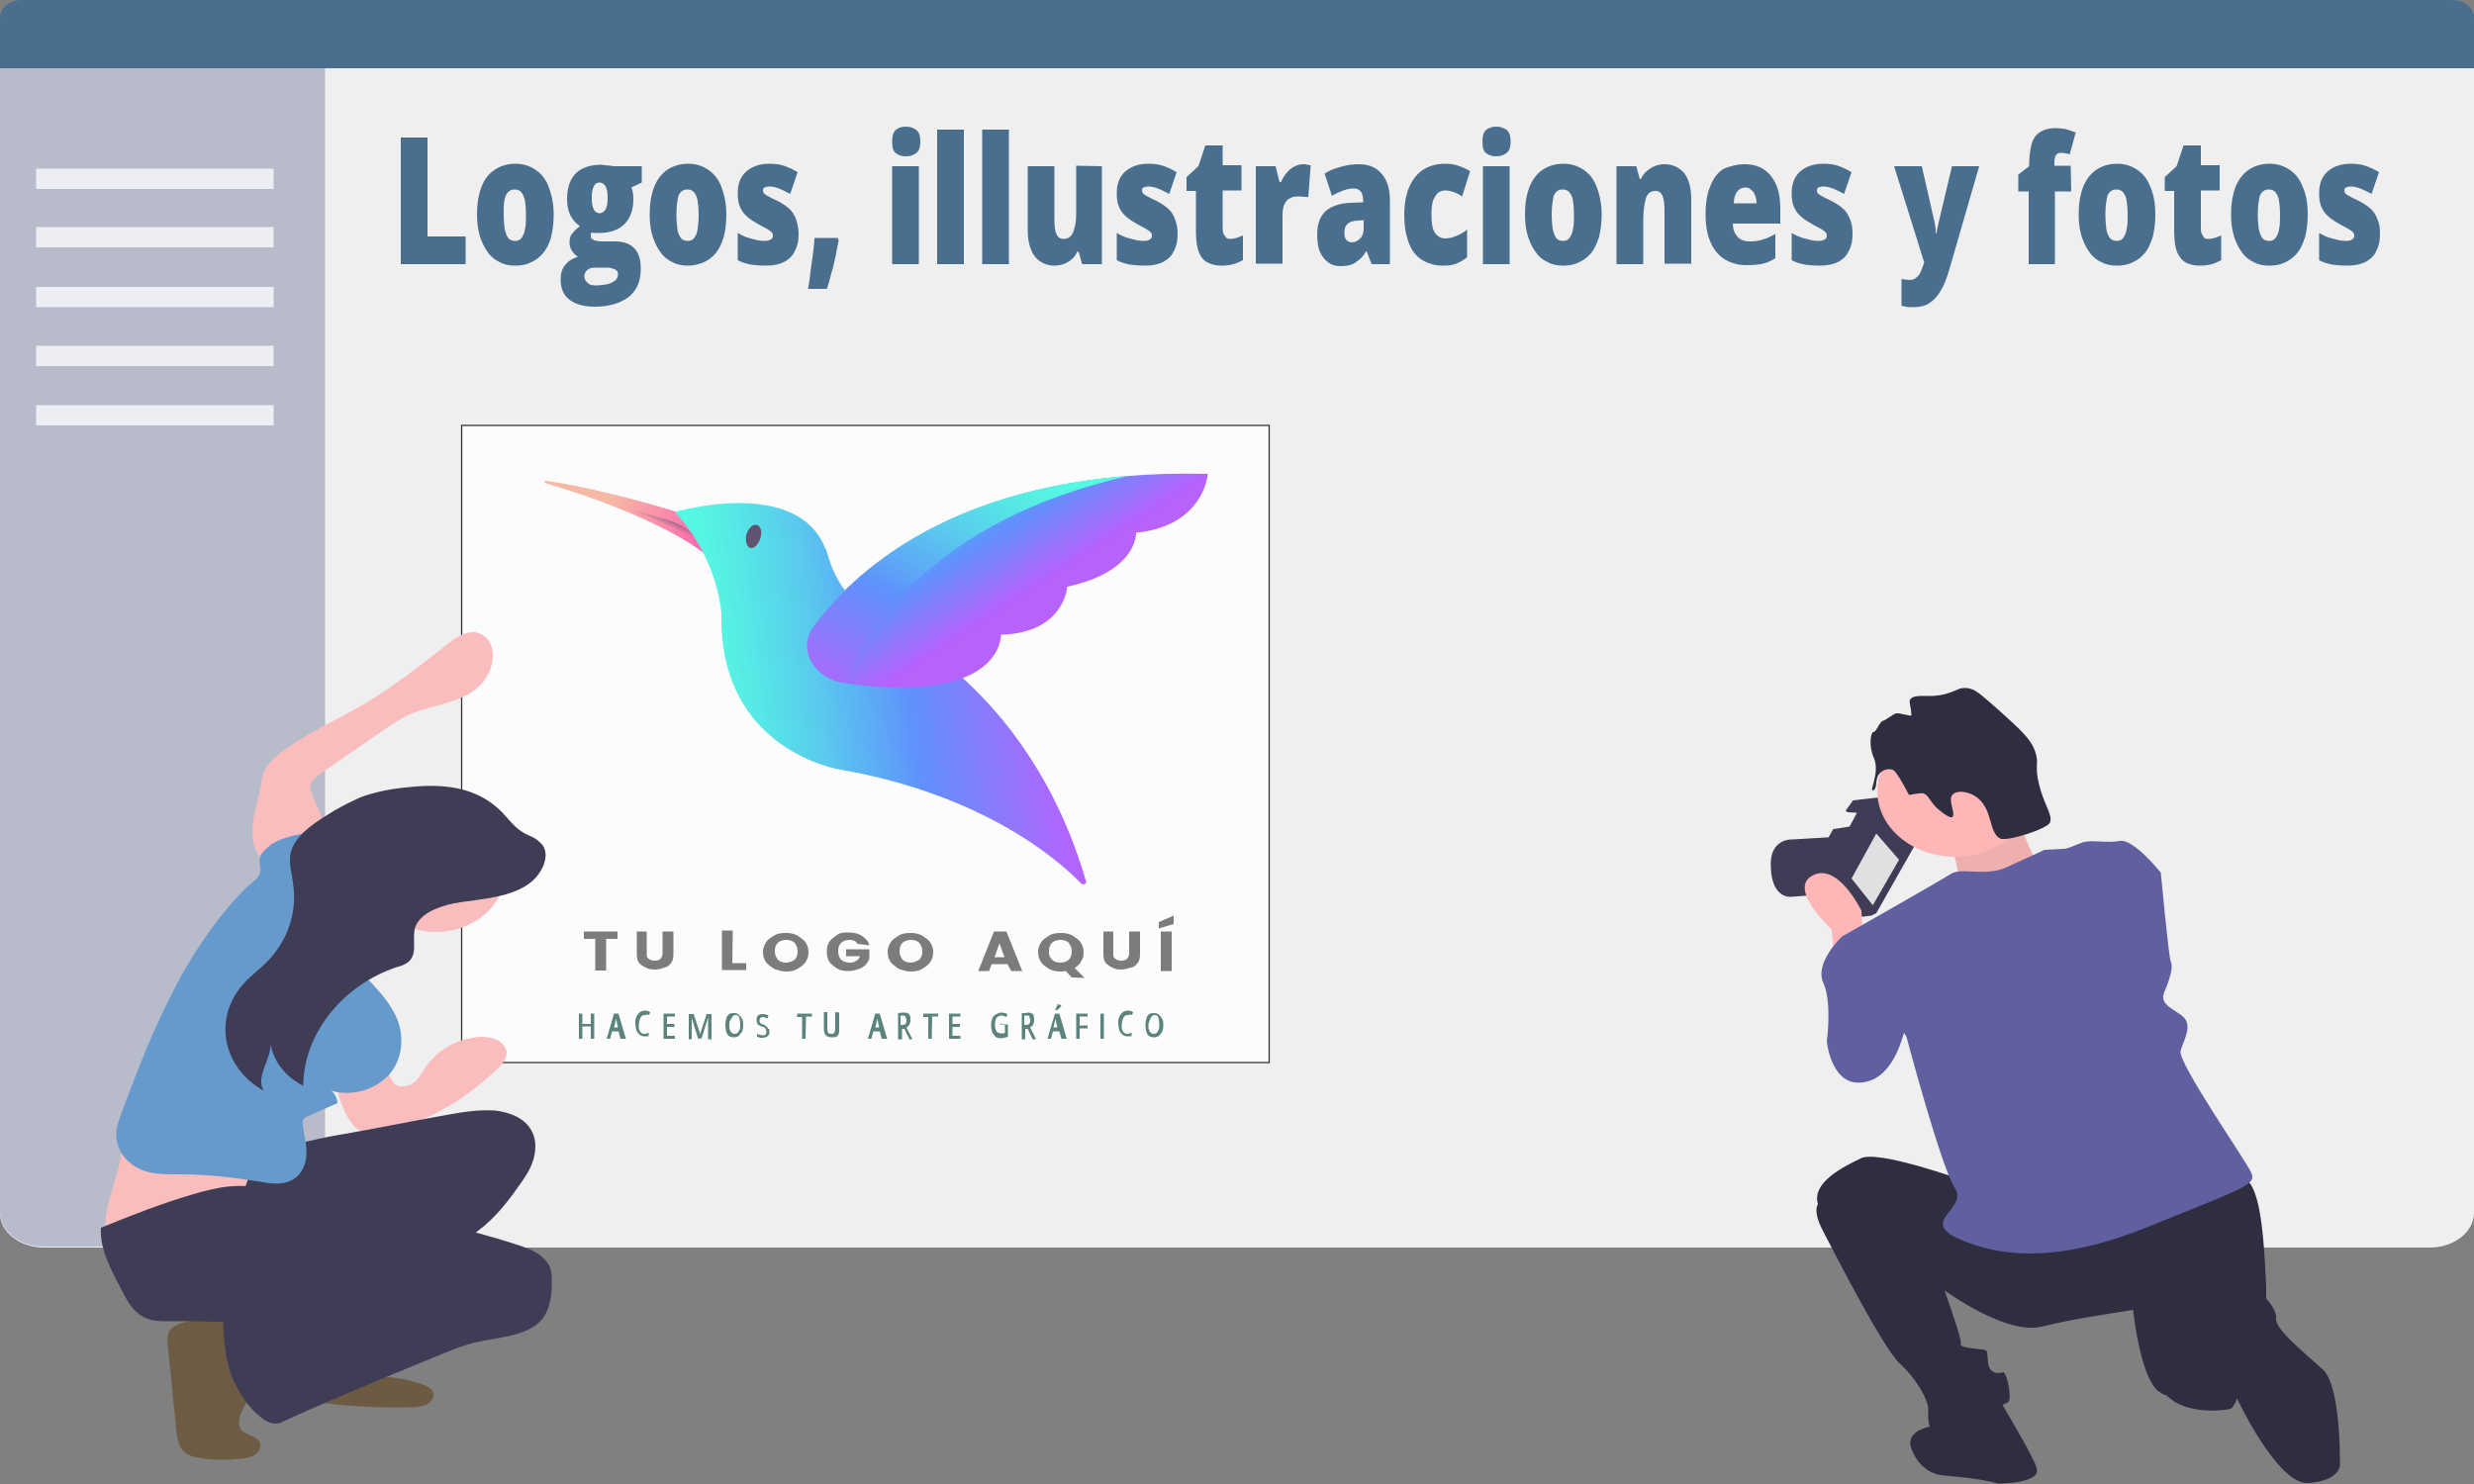
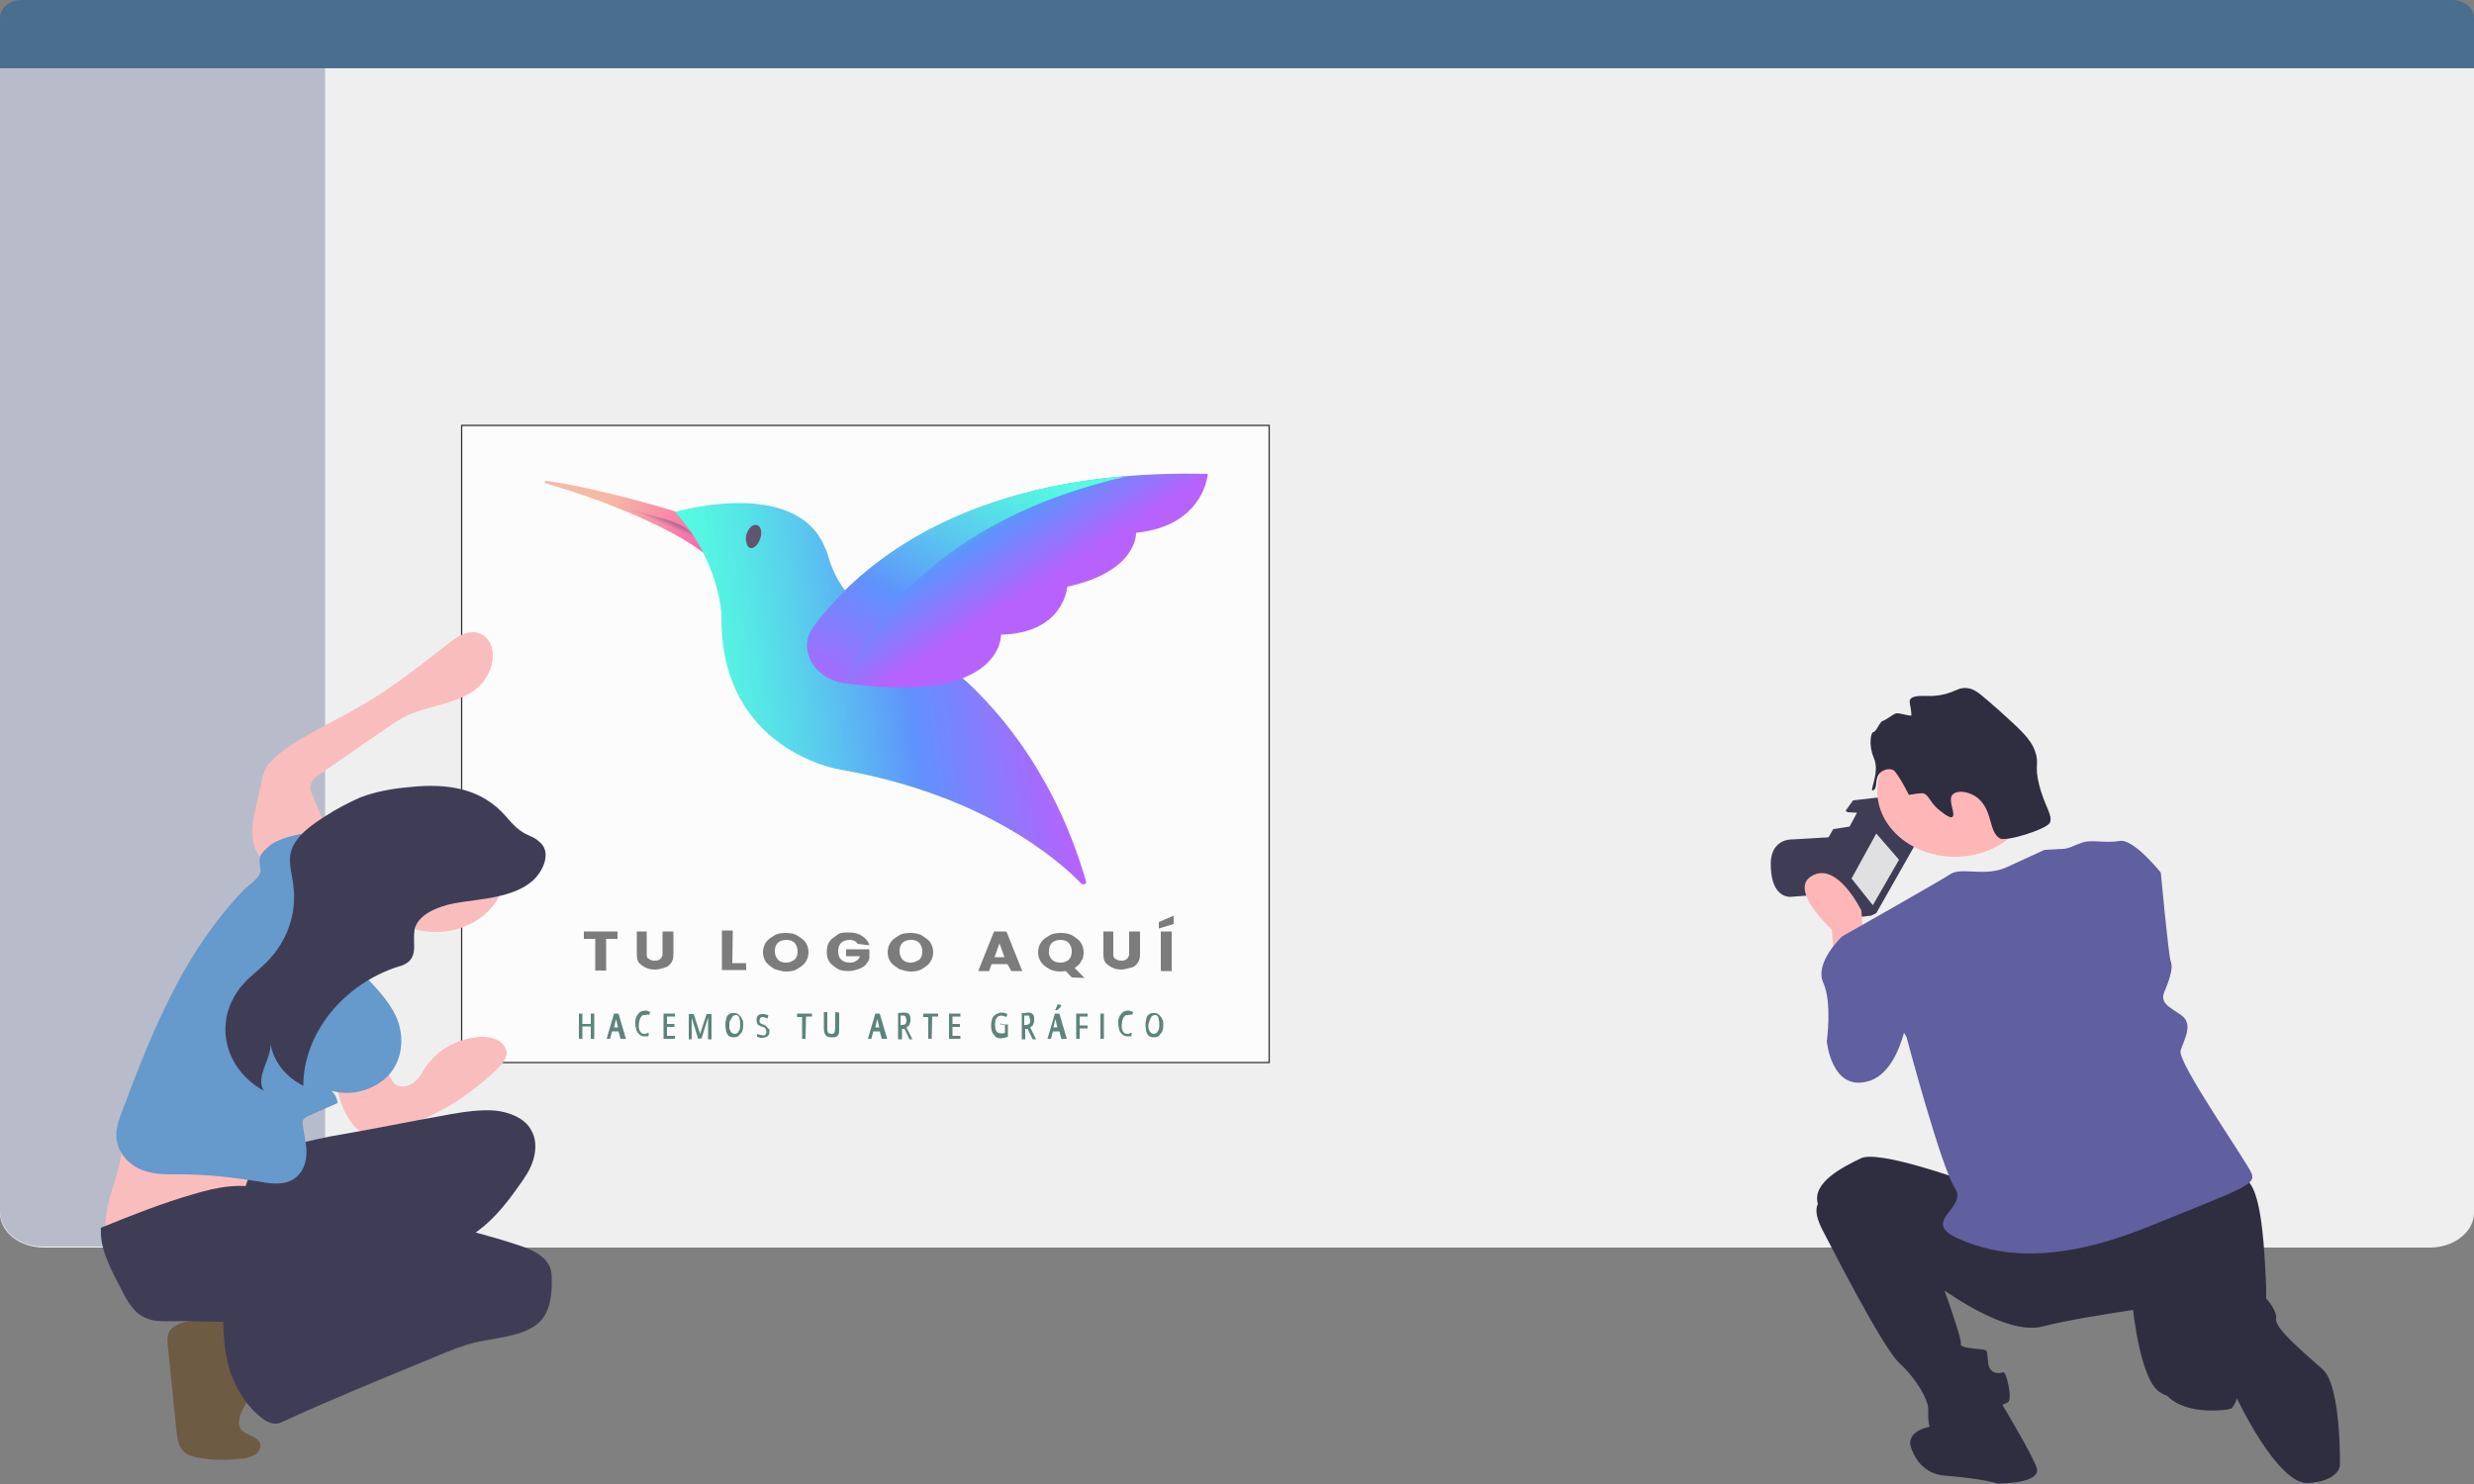
<svg xmlns="http://www.w3.org/2000/svg" version="1.1" id="Layer_1" x="0" y="0" viewBox="0 0 500 300" style="enable-background:new 0 0 500 300" xml:space="preserve">
  <rect x="0" y="0" width="500" height="300" fill="#808080" stroke="none" />
  <style>.st2{fill:#4a6f8e}.st3{fill:#ededf4}.st13{fill:#5e5e5e}.st14{fill:#36685d}.st15{fill:#fabdbd}.st16{fill:#3f3d56}.st21{fill:#ffb6b6}.st23{fill:#2f2e41}</style>
  <path d="M495.4.7H4.4C2 .7 0 2.3 0 4.3v240.9c0 3.9 4 7 8.9 7h482.2c4.9 0 8.9-3.2 8.9-7V4.1c-.2-1.8-2.2-3.4-4.6-3.4z" style="fill:#efefef" />
  <path d="M65.7 11v241h-57c-4.9 0-8.7-3.2-8.7-7.2V11h65.7z" style="fill:#b8bcca" />
  <path class="st2" d="M500 3.6v10.2H0V3.6C0 1.6 1.9 0 4.4 0h491.2c2.4 0 4.4 1.6 4.4 3.6z" />
-   <path class="st3" d="M7.3 34.1h48v4.1h-48zM7.3 45.9h48V50h-48zM7.3 58h48v4.1h-48zM7.3 69.9h48V74h-48zM7.3 81.9h48V86h-48z" />
  <g>
    <g style="opacity:.79">
      <path d="M93.3 86h163.2v128.8H93.3V86z" style="fill:#fff;stroke:#000;stroke-width:.255;stroke-miterlimit:10" />
      <g style="opacity:.83">
        <linearGradient id="SVGID_1_" gradientUnits="userSpaceOnUse" x1="-37.712" y1="-605.631" x2="-4.42" y2="-623.918" gradientTransform="scale(1 -1) rotate(7.163 -4032.987 817.027)">
          <stop offset=".399" style="stop-color:#f79a7b" />
          <stop offset="1" style="stop-color:#ff1488" />
        </linearGradient>
        <path d="M145.6 115.1c-.6-.8-1.5-1.7-2.4-2.5-5-4.3-14-8.3-21.7-11.2-4.5-1.7-8.6-2.9-11.2-3.7-.4-.1-.2-.6.1-.5 11.4 1.6 26.1 6.2 26.1 6.2 9.5 2.8 9.1 11.7 9.1 11.7z" style="fill:url(#SVGID_1_)" />
        <linearGradient id="SVGID_2_" gradientUnits="userSpaceOnUse" x1="-16.255" y1="-620.642" x2="-13.715" y2="-616.421" gradientTransform="scale(1 -1) rotate(7.163 -4032.987 817.027)">
          <stop offset=".677" style="stop-color:#14002b;stop-opacity:0" />
          <stop offset="1" style="stop-color:#14002b;stop-opacity:.7" />
        </linearGradient>
        <path d="M143.2 112.6c-5-4.3-14-8.3-21.7-11.2 7.2 1.8 13.4 3.7 13.4 3.7 5 1.5 7.3 4.8 8.3 7.5z" style="fill:url(#SVGID_2_)" />
        <linearGradient id="SVGID_3_" gradientUnits="userSpaceOnUse" x1="-10.934" y1="-658.477" x2="62.204" y2="-658.477" gradientTransform="scale(1 -1) rotate(7.163 -4032.987 817.027)">
          <stop offset="0" style="stop-color:#00ffd5" />
          <stop offset=".07" style="stop-color:#01f5d8" />
          <stop offset=".192" style="stop-color:#04d9df" />
          <stop offset=".349" style="stop-color:#09aceb" />
          <stop offset=".535" style="stop-color:#0f6efb" />
          <stop offset=".579" style="stop-color:#115eff" />
          <stop offset="1" style="stop-color:#9814ff" />
        </linearGradient>
        <path d="M219.5 178.2c.1.5-.6.8-1 .4-4.6-4.8-19.9-18-48.6-23 0 0-24.6-3.7-24.1-31.4 0 0-.4-10.9-9.4-20.7 0 0 24.1-7.1 30.2 6.9.1.3.2.5.4.8.1.4.2.8.4 1.3 1.4 5 4.7 9.6 9.7 12.5.4.3.9.5 1.2.7 3.9 2.1 8.6 4.9 13.5 9 .5.4 1 .8 1.4 1.2.1.1.2.2.4.3 9.9 8.7 20.1 22.1 25.9 42z" style="fill:url(#SVGID_3_)" />
        <path d="M153.7 108.7c-.4 1.3-1.2 2.2-2 2.1-.7-.1-1.1-1.3-.9-2.6.4-1.3 1.2-2.2 2-2.1.9.1 1.3 1.3.9 2.6z" style="fill:#14002b" />
        <g>
          <linearGradient id="SVGID_4_" gradientUnits="userSpaceOnUse" x1="42.824" y1="-611.222" x2="57.562" y2="-641.606" gradientTransform="scale(1 -1) rotate(7.163 -4032.987 817.027)">
            <stop offset="0" style="stop-color:#00ffd5" />
            <stop offset=".07" style="stop-color:#01f5d8" />
            <stop offset=".192" style="stop-color:#04d9df" />
            <stop offset=".349" style="stop-color:#09aceb" />
            <stop offset=".535" style="stop-color:#0f6efb" />
            <stop offset=".579" style="stop-color:#115eff" />
            <stop offset="1" style="stop-color:#9814ff" />
          </linearGradient>
          <path d="M164.5 126.5c9.1-12.2 31.4-31.9 79.6-30.7 0 0-.7 10.5-14.5 11.9 0 0 .4 7.8-13.9 10.9 0 0-.6 9.4-13.4 9.7 0 0 .6 14.3-31.7 9.8-6.2-1-9.5-7-6.1-11.6z" style="fill:url(#SVGID_4_)" />
          <linearGradient id="SVGID_5_" gradientUnits="userSpaceOnUse" x1="59.076" y1="-612.306" x2="26.317" y2="-666.302" gradientTransform="scale(1 -1) rotate(7.163 -4032.987 817.027)">
            <stop offset="0" style="stop-color:#00ffd5" />
            <stop offset=".07" style="stop-color:#01f5d8" />
            <stop offset=".192" style="stop-color:#04d9df" />
            <stop offset=".349" style="stop-color:#09aceb" />
            <stop offset=".535" style="stop-color:#0f6efb" />
            <stop offset=".579" style="stop-color:#115eff" />
            <stop offset="1" style="stop-color:#9814ff" />
          </linearGradient>
          <path d="M228.1 96.2c-39.7 9-53.2 31.4-57.4 41.8h-.1c-6.2-.8-9.5-6.9-6.1-11.4 8.1-11 26.4-27.5 63.6-30.4z" style="fill:url(#SVGID_5_)" />
        </g>
      </g>
      <path class="st13" d="M124.8 188.3v1.5h-2.3v6.4h-2.2v-6.4H118v-1.5h6.8zM130.7 188.3v4.6c0 .5.1.8.4.9.2.2.6.4 1.2.4s.9-.1 1.2-.4c.2-.2.4-.6.4-.9v-4.6h2.2v4.6c0 .7-.1 1.3-.5 1.8s-.7.8-1.3.9c-.5.2-1.2.4-2 .4-.6 0-1.3-.1-1.8-.4-.5-.2-1-.6-1.3-.9s-.5-.9-.5-1.8v-4.6h2zM148 194.7h2.8v1.4h-4.9v-8h2.2l-.1 6.6zM156.5 195.9c-.6-.4-1.3-.9-1.7-1.4-.4-.6-.6-1.3-.6-2s.2-1.4.6-2c.4-.6.9-.9 1.7-1.4.6-.4 1.5-.5 2.3-.5s1.6.1 2.3.5c.6.4 1.3.8 1.7 1.4.4.6.6 1.3.6 2s-.2 1.4-.6 2c-.4.6-.9.9-1.7 1.4-.6.4-1.5.5-2.3.5s-1.5-.3-2.3-.5zm4.1-1.9c.4-.4.6-.9.6-1.7 0-.7-.2-1.1-.6-1.7-.4-.4-1-.6-1.7-.6-.6 0-1.3.2-1.7.6-.4.4-.6.9-.6 1.7 0 .7.2 1.1.6 1.7.4.4 1 .6 1.7.6s1.2-.3 1.7-.6zM173.3 190.8c-.1-.2-.4-.5-.6-.6-.2-.1-.6-.2-1-.2-.6 0-1.3.2-1.7.6-.4.4-.6.9-.6 1.7s.2 1.3.6 1.7c.4.4 1 .6 1.8.6.5 0 .9-.1 1.3-.4.4-.2.6-.6.7-.9H171v-1.4h4.7v1.8c-.1.5-.4.9-.7 1.3-.4.4-.9.7-1.5.9s-1.3.4-2 .4c-.9 0-1.7-.1-2.3-.5s-1.2-.8-1.6-1.4c-.4-.6-.5-1.3-.5-2s.1-1.4.5-2 .9-.9 1.6-1.4c.6-.5 1.5-.5 2.3-.5 1 0 2 .2 2.7.7s1.2.9 1.5 1.9l-2.4-.3zM181.7 195.9c-.6-.4-1.3-.9-1.7-1.4-.4-.6-.6-1.3-.6-2s.2-1.4.6-2c.4-.6.9-.9 1.7-1.4.6-.4 1.5-.5 2.3-.5.7 0 1.6.1 2.3.5.6.4 1.3.8 1.7 1.4.4.6.6 1.3.6 2s-.2 1.4-.6 2c-.4.6-.9.9-1.7 1.4-.6.4-1.5.5-2.3.5-.9 0-1.5-.3-2.3-.5zm4.1-1.9c.4-.4.6-.9.6-1.7 0-.7-.2-1.1-.6-1.7-.4-.4-1-.6-1.7-.6-.6 0-1.3.2-1.7.6-.4.4-.6.9-.6 1.7 0 .7.2 1.1.6 1.7.4.4 1 .6 1.7.6.6 0 1.2-.3 1.7-.6zM203.6 194.9h-3.2l-.5 1.4h-2.2l3.2-8h2.5l3.2 8h-2.2l-.8-1.4zm-.6-1.4-1-2.8-1 2.8h2zM216.6 197.6l-1.2-1.3c-.4 0-.6.1-1 .1-.7 0-1.6-.1-2.3-.5s-1.3-.8-1.7-1.4c-.4-.6-.6-1.3-.6-2s.2-1.4.6-2c.4-.6.9-.9 1.7-1.4.6-.4 1.5-.5 2.3-.5.7 0 1.6.1 2.3.5.6.4 1.3.8 1.7 1.4.4.6.6 1.3.6 2s-.1 1.3-.5 1.8c-.2.6-.7.9-1.3 1.4l2 2-2.6-.1zm-4-3.6c.4.4 1 .6 1.7.6.6 0 1.3-.2 1.7-.6s.6-.9.6-1.7c0-.7-.2-1.1-.6-1.7-.4-.4-1-.6-1.7-.6-.6 0-1.3.2-1.7.6-.4.4-.6.9-.6 1.7-.1.6.2 1.3.6 1.7zM225 188.3v4.6c0 .5.1.8.4.9.2.2.6.4 1.2.4.5 0 .9-.1 1.2-.4.2-.2.4-.6.4-.9v-4.6h2.2v4.6c0 .7-.1 1.3-.5 1.8s-.7.8-1.3.9c-.5.1-1.2.4-2 .4-.6 0-1.3-.1-1.8-.4-.5-.2-1-.6-1.3-.9s-.5-.9-.5-1.8v-4.6h2zM237.2 186.8l-3 .9v-1.3l3-1.3v1.7zm-.4 1.5v8h-2.2v-8h2.2z" />
      <g>
        <path class="st14" d="M120.1 210h-.7v-2.5h-1.7v2.5h-.7v-5.1h.7v2.1h1.7v-2.1h.7v5.1zM125.4 210l-.4-1.5h-1.3l-.4 1.5h-.7l1.5-5.1h.9l1.5 5.1h-1.1zm-.5-2.3-.4-1.7V205.4 206l-.4 1.7h.8zM130.3 205.2c-.2 0-.4 0-.5.1s-.2.2-.4.5c-.1.2-.1.4-.2.6 0 .2-.1.5-.1.8s0 .9.1.9c.1.4.2.5.4.7.1.1.4.2.6.2.1 0 .4 0 .5-.1.1 0 .2-.1.4-.1v.6c-.1.1-.2.1-.4.1h-.5c-.4 0-.7-.1-1-.4-.2-.2-.5-.5-.6-.9s-.2-.8-.2-1.4c0-.4 0-.7.1-.9.1-.4.2-.6.4-.8.1-.2.4-.5.6-.6.2-.1.5-.2.9-.2.2 0 .4 0 .5.1.1 0 .4.1.5.2l-.2.6c-.1-.1-.2-.1-.4-.1-.2.1-.3.1-.5.1zM136.4 210h-2.3v-5.1h2.3v.6h-1.6v1.5h1.5v.6h-1.5v1.8h1.6v.6zM141.1 210l-1.3-4.2V210.1h-.6V205h1l1.3 4 1.3-4h1v5.1h-.7v-4.4l-1.3 4.2-.7.1zM150.2 207.2c0 .4 0 .7-.1.9-.1.4-.1.6-.4.8-.1.2-.4.5-.5.6-.2.1-.5.2-.9.2s-.6-.1-.9-.2c-.2-.1-.4-.4-.5-.6s-.2-.5-.2-.8c-.1-.4-.1-.7-.1-.9 0-.6.1-.9.2-1.4.1-.4.4-.7.6-.8.2-.2.6-.2 1-.2s.7.1 1 .4c.2.2.5.5.6.9.2.1.2.5.2 1.1zm-2.8 0c0 .5 0 .9.1.9.1.4.2.5.4.7.1.1.4.2.6.2.2 0 .4-.1.6-.2.1-.1.2-.4.4-.7.1-.4.1-.7.1-.9 0-.7-.1-1.1-.2-1.5-.1-.4-.4-.5-.7-.5-.2 0-.4.1-.6.2-.1.1-.2.4-.4.7-.3.4-.3.7-.3 1.1zM155.5 208.4c0 .2 0 .6-.1.7-.1.2-.2.4-.5.5-.2.1-.5.2-.7.2h-.4c-.2 0-.2 0-.4-.1-.1 0-.2-.1-.4-.1v-.6c.1.1.4.1.6.2.2 0 .4.1.6.1.1 0 .4 0 .4-.1.1-.1.2-.1.2-.2s.1-.2.1-.4 0-.2-.1-.4c0-.1-.1-.2-.2-.4-.1-.1-.2-.2-.5-.2-.1-.1-.2-.1-.5-.2-.1-.1-.2-.2-.4-.2-.1-.1-.1-.2-.2-.4 0-.1-.1-.4-.1-.5 0-.2 0-.5.1-.7s.2-.4.5-.5c.2-.1.5-.1.7-.1s.4 0 .6.1c.2 0 .4.1.5.2l-.2.6c-.1-.1-.4-.1-.5-.2-.1 0-.2-.1-.4-.1-.1 0-.2 0-.4.1-.1.1-.2.1-.2.2s-.1.2-.1.4c0 .1 0 .4.1.4 0 .1.1.2.2.2.1.1.2.2.5.2.2.1.4.2.6.4.1.1.2.2.4.5.2 0 .2.1.2.4zM162.8 210h-.7v-4.4h-1v-.7h3v.6h-1.2l-.1 4.5zM169.6 204.7v3.4c0 .4 0 .7-.1.9s-.2.5-.5.6c-.2.1-.5.1-.9.1-.5 0-.9-.1-1.2-.4-.2-.2-.4-.7-.4-1.3v-3.4h.7v3.4c0 .4.1.7.2.8.1.1.4.2.6.2.1 0 .4 0 .5-.1s.2-.2.2-.4.1-.4.1-.6v-3.3l.8.1zM178.2 210l-.4-1.5h-1.3l-.4 1.5h-.7l1.5-5.1h.9l1.5 5.1h-1.1zm-.5-2.3-.4-1.7V205.4 206l-.4 1.7h.8zM182.4 204.7c.4 0 .7 0 1 .1.2.1.4.2.5.5.1.2.1.5.1.9 0 .2 0 .5-.1.6 0 .1-.1.4-.2.5-.1.1-.2.2-.5.4l1.2 2.4h-.6l-1-2.1h-.5v2.1h-.8v-5.3l.9-.1zm0 .6h-.4v1.9h.4c.2 0 .5-.1.6-.2.1-.1.2-.4.2-.7 0-.4-.1-.5-.2-.7 0-.3-.3-.3-.6-.3zM188.3 210h-.7v-4.4h-1v-.7h3v.6h-1.2l-.1 4.5zM194.1 210h-2.3v-5.1h2.3v.6h-1.6v1.5h1.5v.6h-1.5v1.8h1.6v.6zM202.1 207.1h1.6v2.5c-.2.1-.5.1-.7.2-.2 0-.5.1-.7.1-.5 0-.9-.1-1.2-.4-.2-.4-.5-.5-.6-.9s-.2-.8-.2-1.3.1-.9.2-1.3.4-.7.7-.9c.4-.2.7-.4 1.2-.4.2 0 .5 0 .6.1.2 0 .4.1.6.2l-.2.6c-.1-.1-.4-.1-.5-.2-.1 0-.4-.1-.5-.1-.2 0-.5.1-.7.2-.2.1-.4.4-.5.7s-.1.7-.1.9c0 .4 0 .7.1.9.1.4.2.6.4.7.2.1.5.2.7.2h.4c.1 0 .2 0 .4-.1V207h-.7v-.2l-.3.3zM207.4 204.7c.4 0 .7 0 1 .1.2.1.4.2.5.5.1.2.1.5.1.9 0 .2 0 .5-.1.6 0 .1-.1.4-.2.5-.1.1-.2.2-.5.4l1.2 2.4h-.7l-1-2.1h-.5v2.1h-.7v-5.3h1l-.1-.1zm0 .6h-.4v1.9h.4c.2 0 .5-.1.6-.2.1-.1.2-.4.2-.7 0-.4-.1-.5-.2-.7.2-.3-.1-.3-.6-.3zM214.5 210l-.4-1.5h-1.3l-.4 1.5h-.7l1.5-5.1h.9l1.5 5.1h-1.1zm-.8-2.3-.4-1.7V205.4 206l-.4 1.7h.8zm.8-4.5c0 .1-.1.2-.2.4-.1.1-.1.2-.2.2l-.2.2c-.1.1-.2.1-.2.2h-.5c.1-.1.2-.2.2-.4.1-.1.1-.2.2-.4.1-.1.1-.2.1-.4l.8.2zM218.2 210h-.7v-5.1h2.3v.6h-1.6v1.8h1.6v.6h-1.6v2.1zM222.4 210v-5.1h.7v5.1h-.7zM227.9 205.2c-.2 0-.4 0-.5.1s-.2.2-.4.5c-.1.2-.1.4-.2.6 0 .2-.1.5-.1.8s0 .9.1.9c.1.4.2.5.4.7.1.1.4.2.6.2.1 0 .4 0 .5-.1s.2-.1.4-.1v.6c-.1.1-.2.1-.4.1h-.5c-.4 0-.7-.1-1-.4-.2-.2-.5-.5-.6-.9-.1-.5-.2-.8-.2-1.4 0-.4 0-.7.1-.9.1-.4.2-.6.4-.8.1-.2.4-.5.6-.6.2-.1.5-.2.9-.2.2 0 .4 0 .5.1.1 0 .4.1.5.2l-.2.6c-.1-.1-.2-.1-.4-.1-.2.1-.3.1-.5.1zM235.1 207.2c0 .4 0 .7-.1.9-.1.4-.1.6-.4.8-.1.2-.4.5-.5.6-.2.1-.5.2-.9.2s-.6-.1-.9-.2c-.2-.1-.4-.4-.5-.6s-.2-.5-.2-.8c-.1-.4-.1-.7-.1-.9 0-.6.1-.9.2-1.4.1-.4.4-.7.6-.8.2-.2.6-.2 1-.2s.7.1 1 .4c.2.2.5.5.6.9.2.1.2.5.2 1.1zm-3 0c0 .5 0 .9.1.9.1.4.2.5.4.7.1.1.4.2.6.2s.4-.1.6-.2c.1-.1.2-.4.4-.7.1-.4.1-.7.1-.9 0-.7-.1-1.1-.2-1.5-.1-.4-.4-.5-.7-.5-.2 0-.4.1-.6.2-.1.1-.2.4-.4.7-.1.5-.3.7-.3 1.1z" />
      </g>
    </g>
    <path class="st15" d="M63 160.4c-.2-.5-.4-1.1-.2-1.7.1-.9 1.1-1.7 2-2.3l13-9c1.4-.9 2.9-2 4.4-2.7 4.5-2.1 10.2-2.4 14-5.4 2.2-1.8 3.4-4.3 3.4-6.9 0-2-1-3.9-3.1-4.5-2.1-.5-4.2.8-5.9 2.2-5.5 4.3-10.9 8.6-17 12.2-5.7 3.4-12.1 6.1-17.2 10.1-.9.7-1.7 1.5-2.4 2.4-.6 1.1-1.1 2.3-1.2 3.6l-1 4.4c-.9 3.7-1.6 8.1 1.2 10.9.9.8 2.1 1.5 3.5 1.5 1-.1 1.9-.4 2.7-.8 2.1-.9 6-2 6.6-4.1.6-3.1-1.8-7.2-2.8-9.9zM83.9 218.6c1-.8 1.5-2.1 2.2-3 2.1-3 5.5-5.2 9.4-5.8 1.4-.3 2.9-.3 4.4.2 1.4.4 2.4 1.6 2.5 2.8 0 1.4-1.1 2.5-2.2 3.6-3.5 3.2-7.2 6.1-11.5 8.3-4.2 2.3-9 3.9-14 4.2-.5.1-1 0-1.5-.1-.5-.2-1-.6-1.4-.9-2.6-2.9-3.6-6.7-4.2-10.5.2 1.3 8.9-1.8 9.9-1.4 1.4.6 1.2 2.3 2.4 3.2 1 .8 2.9.5 4-.6zM21.3 247.9c0 .5 0 .8.2 1.3.6.8 1.9.8 3 .7 2.5-.4 5-.8 7.4-1.5l21.9-5.5c.4-.1.6-.2 1-.4.2-.2.4-.5.4-.8.7-2.7.9-5.6.5-8.4 0-.4-.1-.8-.5-1.1-.5-.4-1.1-.6-1.9-.6-3.4-.3-6.9-.4-10.4-.4-2.2.1-4.5 0-6.7-.1-2.9-.3-6.2-1.7-9.1-1.5-2.5.2-2.4 2-2.6 3.7-.6 4.8-3.2 9.4-3.2 14.6z" />
    <path class="st16" d="M91.3 225.2c2.9-.5 5.7-.9 8.7-.7 2.9.3 5.9 1.5 7.2 3.7 1.2 1.8 1.2 4.1.6 6.2-.6 2.1-1.9 3.9-3.2 5.7-2.6 3.7-5.5 7.2-9.4 9.7-1.9 1.3-3.9 2.3-5.7 3.7-3.9 2.9-6.2 6.9-8.5 11-2.1 3.7-4.2 7.6-5.2 11.6 0 .3-.1.6-.5.8-.2.1-.6.1-1 .1l-10.5-1.7c-.5 0-.9-.2-1.2-.5-.5-.5-.4-1.1-.1-1.7 2.2-8.5 6.5-16.6 12.5-23.7-5.6 4.6-13.5 6.7-21.1 5.3-1.5-.2-2.9-.7-4-1.5-2.4-1.8-2.2-5-1.7-7.8.5-2.4 1.1-4.9 2-7.2 2-5.6 10.5-7.2 16.2-8.4 8.2-1.4 16.5-3.1 24.9-4.6z" />
    <path d="M49.4 284.3c-.9 1.5-1.7 3.7-.5 4.9 1 .9 3 1.2 3.6 2.4.4.8-.1 2-1 2.5s-2 .8-3 .8c-2.6.3-5.2.3-7.7-.1-1.4-.2-2.9-.5-3.7-1.4-1-.9-1.2-2.4-1.4-3.7l-1.8-17.8c-.1-.8-.1-1.7.2-2.5.7-1.5 2.7-2.1 4.6-2.4 2.1-.3 4.2-.4 6.2-.2 1.4.1 2.9.3 4 1.2 1.1.8 1.5 2.4 1.9 3.7.5 2.1 1.9 5 1.5 7.2-.2 1.8-2 3.7-2.9 5.4z" style="fill:#6e5b44" />
-     <path d="M73 278.5c4-.5 8-.1 11.9 1.2 1.2.4 2.5.9 2.7 2.1.1.8-.6 1.8-1.6 2.2-1 .4-2.1.5-3.1.5-5.6.1-11.2-.1-16.9-.8-1.5-.2-2.9-.4-4.1-1.1-1.2-.7-1.9-2.2-1.2-3.3.6-1.2 2.5-1.6 3.4-2.7.6-.8.7-2.1 1.7-2.4.7-.3 1.6-.1 2.2.2 1 .3 3.6.6 4.4 1.4.4.3.6 2.7.6 2.7z" style="fill:#6c5a43" />
    <ellipse class="st15" cx="88.1" cy="176.2" rx="14" ry="12.2" />
    <path d="M54.8 170.7c2.2-1.4 5.1-2 7.9-2.4 1-.2 2-.3 2.9.1.6.4 1 .8 1.4 1.4.9 1.2 1.5 2.5 1.9 3.7.2 1.4 0 2.9-1.1 3.9-.9.7-2 1.1-2.9 1.8-1.1.9-1.5 2.6-1.2 4 .4 1.4 1 2.7 1.9 4 2 3.2 4.4 6.1 7 8.9 2.7 2.9 5.7 5.7 7.4 9.3 1.7 3.7 1.5 8.2-1 11.4-2.6 3.3-7.7 5-12 3.7.7.7 1.2 1.6 1.2 2.5l-5.9 2.6c-.4.1-.7.4-1 .7-.1.3-.2.7-.1 1.1.2 2.1.9 4.1.7 6.2-.1 2.1-1.2 4.3-3.4 5.2-2 .8-4.4.4-6.5 0-5.1-.8-10.2-1.4-15.5-1.4-2.6 0-5.2.1-7.6-.8-3.2-1.2-5.4-4-5.4-7.2 0-1.6.6-3.2 1.2-4.8 3.2-8.6 6.6-17.3 11-25.6 2.9-5.5 6.4-10.8 10.5-15.7 1-1.2 2.1-2.4 3.4-3.7.9-.8 2.7-2.1 3-3.2.2-.9-.4-2.1 0-3.2 0-.4.9-1.5 2.2-2.5z" style="fill:#69c" />
    <path class="st16" d="M20.4 248.2c6.1-2.5 12.2-4.9 18.7-6.8 4.7-1.4 10-2.5 14.6-.8 1.4.5 2.6 1.2 4 1.7 4.5 2 9.6 2.2 14.5 2.6 11 1.1 21.9 3.3 32.2 6.7 2.5.8 5.1 1.8 6.4 3.9.9 1.4.7 3.2.7 4.8-.1 2.4-.6 4.9-2.2 6.7-2.9 3-8 3.3-12.4 4.2-3.4.7-6.6 2.1-9.7 3.4-10.2 4.2-20.5 8.4-30.5 13-1.1.5-2.6 0-3.6-.8-3.1-2.3-5.1-5.6-6.4-9-1.2-3.4-1.5-7-1.6-10.6-3.9 0-7.1-.2-11-.1-1.5 0-3 0-4.2-.5-2.6-.8-4.1-3.4-5.2-5.6-2.2-4.2-4.6-8.5-4.3-12.8zM107.7 178c-2 1.8-4.7 2.7-7.5 3.3s-5.6.8-8.4 1.3c-3.4.7-7.2 2.2-8 5.2-.2 1.2-.1 2.4-.1 3.7s-.4 2.5-1.5 3.2c-.5.3-1.1.6-1.7.7-11.2 3.6-19.2 13.6-19.2 24.1-3.6-1.8-6-4.9-6.6-8.4 0 3.2-3.1 6.6-1.4 9.4-7.9-4.4-10.1-13.6-5-20.5.2-.4.6-.7.9-1.1 1.4-1.6 3.1-2.8 4.6-4.3 4.2-4.2 6.2-9.8 5.5-15.4-.2-2.3-1.1-4.8-.5-7 .9-3.2 4.1-5.4 7.1-7.3 2.1-1.4 4.5-2.6 6.9-3.7 3.2-1.2 6.6-1.8 10.1-2.1 7.7-.8 14.5.3 19.4 6 1.1 1.3 2.1 2.4 3.6 3.3 1 .6 2.1.8 3 1.7 2.6 1.9 1.1 5.8-1.2 7.9z" />
  </g>
  <g>
    <path class="st16" d="m373 178.8-1.1-3.4 2-6.4-3.3.2-8.4.5s-4.8-.3-4.3 5.9c.3 6.1 4 5.7 4 5.7l9.5-.7 1.6-1.8z" />
    <path class="st16" d="m374.5 161.8-1.5 2.1.4.3 1.9.1-1.5 2.8-3.3.5-3.8 6.7 3-.3-1.5 3.2 6.5 8.3 3.5-.4 1-.5 8.8-15.5-6.6-8.1z" />
    <path style="fill:#e0e0e2" d="m379.2 168.5 4.6 5.3-5.3 9.2-4.3-5.4z" />
    <path class="st21" d="m376.6 190.7-.4-6.6s-4.8-9.9-9.9-7.1c-5.1 2.7 3.9 10.9 3.9 10.9l.5 6 5.9-3.2z" />
-     <path d="M408.8 163.1c-2 3.2 3.4 12.2 3.4 12.2l9.2 4.1s-27.9 2.9-26 1.5-1.3-10.9-1.3-10.9l14.7-6.9z" style="fill:#efafaf" />
    <ellipse class="st21" cx="395.1" cy="159.9" rx="15.7" ry="13.3" />
    <path class="st23" d="M460 266.5c.2-.7-.6-2.5-2-4V260c-.6-13-1.5-22.7-6-22.1-4.3.6-55 .8-55 .8s-17.6-6.4-21-4.5c-3.3 1.6-9.9 4.8-8.6 9.2-.4.7-.6 2.2.8 5 2.7 5.2 12.3 24 15.7 27.2 3.5 3.2 5.8 7.4 5.8 9.3 0 .9-.1 2.5.3 3.5-1.9.4-4.3 1.5-3.9 3.8 0 0 1.3 5.7 6.9 6.1 3.6.3 7.4.7 10.8 1.6 0 0 8.9.1 7.8-3.2-.8-2.4-5.1-9.6-6.9-12.7.7-.3 1-.5 1.1-.5 1-.6-.3-6.4-1-6.1s-2.7.5-3-1.9.1-2.5-1.2-2.7c-1.3-.2-4.8-.3-4.3-1.2.2-.5-1.7-6.2-3.3-10.7 5.7 3.9 14.1 8.6 19.6 7.3 6-1.5 12.3-2.4 18.5-3.4 0 0 1.4 13.7 5.2 16.5.5.3 1 .7 1.6.8 4.2 4.3 12.5 2.8 12.5 2.8l.1-.1c.3.1.5-.1.5-.1.2-.2.7-.8 1.1-2 0 0 8.2 17.5 14.4 17.1 6.2-.4 6.4-3.5 6.4-3.5s.3-15.9-3.4-19.4c-4.1-3.7-9.9-8.4-9.5-10.4z" />
    <path d="M438.7 194.3c-.4-.8-2-17.9-2-17.9s-5.5-6.9-8.3-6.4c-2.7.5-5.7-.3-7.5.3s-2.8 1.3-4 1.3l-3.7.2s-2.8 1.3-7.4 3.4c-4.5 2.2-9.3 0-11.6 1.5-2.3 1.5-21.9 12.6-21.9 12.6s-5.7 5.3-3.8 9.4c1.8 4 .7 11.8.7 11.8s.9 9.8 7.9 8.2c4.5-.9 6.7-6.3 7.7-9.9l.5.8s7 26.4 9.8 30.6c2.7 4.1-7.2 6.7.7 10.2 8 3.6 19.7 5.2 38.6-2.5 19-7.7 21.7-8.4 20.6-10.8-1.1-2.5-15-22.4-14.3-24.7s2.7-5.4.1-7.2-4.5-2.5-3.2-5.1c1.1-2.7 1.6-4.7 1.1-5.8z" style="fill:#605fa0" />
    <path class="st23" d="M391.6 163.5c-1.7-1.6-1.7-2.6-2.8-3.1 0 0-.4-.2-3 .3-2.3-4.5-3.1-5-3.1-5-1.1-.5-2.1 0-2.7.5-1.2 1.2-.5 3-1.3 3.5-1.3.8 1.4-3.4 0-6.5-1.1-2.5-.6-5.2-.1-5.2.6 0 1.3-2.2 2-2.3.5-.1 2.2-1.5 2.7-1.5.6-.1 3 .7 3 .4-.1-2-.5-2.5-.3-3.1.5-1 2.2-.8 4.5-.8 4.8-.3 4.9-2.1 7.6-1.5 1.4.3 2.9 1.8 5.9 4.4 4.3 3.9 6.4 5.7 7.3 8.3s-.2 2.7.8 6.7c1.1 4.4 2.8 6.1 2.2 7.7-.6 1.3-8.8 3.9-10.1 3.2-2.3-1.3-1.4-5.5-4.4-8.1-1.8-1.5-4.5-1.8-5.3-.6s.9 3.9 0 4.4c-.7.2-2.5-1.4-2.9-1.7z" />
  </g>
-   <path class="st2" d="M81 53.4V27.8h5.4v20h7.7v5.6H81zm30.9-10c0 1.7-.2 3.1-.5 4.4s-.9 2.4-1.5 3.2c-.7.9-1.5 1.5-2.5 2s-2 .7-3.3.7c-1.1 0-2.2-.2-3.1-.7-.9-.4-1.8-1.1-2.4-2-.7-.9-1.2-2-1.6-3.2-.4-1.3-.6-2.8-.6-4.4 0-2.2.3-4 .9-5.6s1.5-2.7 2.7-3.5 2.6-1.2 4.2-1.2c1.5 0 2.8.4 4 1.2s2.1 1.9 2.7 3.5 1 3.4 1 5.6zm-10.1 0c0 1.1.1 2.1.2 2.9.2.8.4 1.4.7 1.8.3.4.8.6 1.4.6s1-.2 1.3-.6c.3-.4.6-1 .7-1.8.2-.8.2-1.7.2-2.9s-.1-2.1-.2-2.8c-.2-.8-.4-1.3-.7-1.7-.3-.4-.8-.6-1.4-.6-.8 0-1.4.4-1.8 1.3s-.4 2.1-.4 3.8zM120.2 62c-2.2 0-3.9-.5-5.1-1.4s-1.8-2.3-1.8-4.1c0-1.2.3-2.2.9-2.9.6-.8 1.4-1.3 2.6-1.7-.5-.3-.9-.7-1.2-1.2-.4-.6-.5-1.1-.5-1.7 0-.6.1-1.2.4-1.6s.8-1 1.7-1.7c-.8-.5-1.4-1.2-1.9-2.1-.5-1-.7-2.1-.7-3.5s.3-2.7.8-3.7 1.3-1.8 2.3-2.3 2.2-.8 3.6-.8c.2 0 .5 0 .9.1.4 0 .8.1 1.2.1.4.1.7.1.9.1h5.4v3.3l-2.1 1c.1.3.3.7.3 1.1.1.4.1.8.1 1.3 0 2.1-.6 3.8-1.8 5-1.2 1.2-2.9 1.8-5.3 1.8-.6 0-1 0-1.4-.1-.1.2-.1.3-.1.4v.4c0 .3.1.5.4.6.3.2.6.3.9.3.4.1.7.1 1 .1h2.6c1.7 0 3.1.5 3.9 1.4.9.9 1.3 2.3 1.3 4.2 0 2.4-.8 4.3-2.4 5.6-1.7 1.3-4 2-6.9 2zm.3-4.3c.6 0 1.3-.1 2-.2s1.2-.4 1.7-.7c.4-.3.7-.8.7-1.3 0-.4-.1-.7-.4-.9s-.6-.3-1-.4-.9-.1-1.3-.1h-2.1c-.4 0-.7.1-1 .2-.3.2-.6.4-.7.6-.2.3-.3.6-.3.9 0 .6.2 1 .7 1.4.3.4.9.5 1.7.5zm.7-14.6c.5 0 .9-.3 1.2-.8.3-.5.4-1.3.4-2.3s-.1-1.8-.4-2.3-.7-.8-1.2-.8c-.6 0-1 .3-1.2.8-.3.5-.4 1.3-.4 2.3s.1 1.8.4 2.3c.2.5.7.8 1.2.8zm25.6.3c0 1.7-.2 3.1-.5 4.4-.4 1.3-.9 2.4-1.5 3.2-.7.9-1.5 1.5-2.5 2-1 .4-2 .7-3.3.7-1.1 0-2.2-.2-3.1-.7-.9-.4-1.8-1.1-2.4-2-.7-.9-1.2-2-1.6-3.2s-.6-2.8-.6-4.4c0-2.2.3-4 .9-5.6.6-1.5 1.5-2.7 2.7-3.5s2.6-1.2 4.2-1.2c1.5 0 2.8.4 4 1.2s2.1 1.9 2.7 3.5 1 3.4 1 5.6zm-10.1 0c0 1.1.1 2.1.2 2.9s.4 1.4.7 1.8c.3.4.8.6 1.4.6s1-.2 1.3-.6.6-1 .7-1.8.2-1.7.2-2.9-.1-2.1-.2-2.8-.4-1.3-.7-1.7-.8-.6-1.4-.6c-.8 0-1.4.4-1.8 1.3-.2.9-.4 2.1-.4 3.8zm24.7 3.9c0 1.3-.2 2.4-.7 3.3-.4 1-1.1 1.7-2.1 2.3-1 .5-2.2.8-3.8.8-1.1 0-2.1-.1-3-.2-.9-.2-1.8-.4-2.7-.9v-5.5c1 .6 2 1 3 1.2 1 .3 1.8.4 2.4.4.6 0 1-.1 1.3-.3s.4-.4.4-.8c0-.3-.1-.5-.3-.7s-.5-.4-1-.7-1.2-.6-2-1.1c-.9-.5-1.6-1-2.1-1.5-.6-.5-1-1.2-1.3-1.9s-.4-1.7-.4-2.7c0-1.9.6-3.4 1.8-4.4s2.7-1.5 4.6-1.5c1 0 2 .1 2.9.4s1.8.7 2.8 1.3l-1.5 4.4c-.8-.4-1.5-.8-2.3-1.1s-1.4-.4-1.9-.4c-.4 0-.7.1-1 .2-.2.1-.3.3-.3.6 0 .2.1.5.2.6.2.2.5.4.9.6.4.2 1.1.6 2 1 .9.5 1.7 1 2.2 1.5.6.5 1 1.2 1.3 1.9s.6 2 .6 3.2zm7.9.9.2.4c-.2.9-.4 1.9-.6 3.1-.3 1.2-.5 2.4-.9 3.6-.3 1.2-.6 2.3-.9 3.1h-3.8c.2-1.1.4-2.3.5-3.5.2-1.2.3-2.4.5-3.6.1-1.2.3-2.2.3-3.2h4.7v.1zm13.8-22.6c.8 0 1.4.2 2 .6s.9 1.2.9 2.4-.3 2-.9 2.4c-.6.4-1.2.6-2 .6s-1.5-.2-2-.6c-.6-.4-.8-1.2-.8-2.4s.3-2 .8-2.4c.5-.4 1.2-.6 2-.6zm2.6 8v19.8h-5.4V33.6h5.4zm9.1 19.8h-5.4V26.2h5.4v27.2zm9.1 0h-5.4V26.2h5.4v27.2zm18.8-19.8v19.8h-4l-.7-2.5h-.3c-.3.7-.7 1.2-1.2 1.6-.5.4-1 .7-1.6.9s-1.2.3-1.9.3c-1 0-1.9-.3-2.7-.8s-1.5-1.3-1.9-2.4c-.5-1.1-.7-2.5-.7-4.1V33.6h5.4v10.8c0 1.3.1 2.3.4 2.9.3.7.8 1 1.4 1 .7 0 1.2-.2 1.6-.7.4-.5.6-1.2.8-2.1s.2-2 .2-3.3v-8.7l5.2.1zM238 47.3c0 1.3-.2 2.4-.7 3.3-.4 1-1.1 1.7-2.1 2.3-1 .5-2.2.8-3.8.8-1.1 0-2.1-.1-3-.2-.9-.2-1.8-.4-2.7-.9v-5.5c1 .6 2 1 3 1.2 1 .3 1.8.4 2.4.4.6 0 1-.1 1.3-.3s.4-.4.4-.8c0-.3-.1-.5-.3-.7s-.5-.4-1-.7-1.2-.6-2-1.1c-.9-.5-1.6-1-2.1-1.5-.6-.5-1-1.2-1.3-1.9s-.4-1.7-.4-2.7c0-1.9.6-3.4 1.8-4.4s2.7-1.5 4.6-1.5c1 0 2 .1 2.9.4s1.8.7 2.8 1.3l-1.5 4.4c-.8-.4-1.5-.8-2.3-1.1s-1.4-.4-1.9-.4c-.4 0-.7.1-1 .2-.2.1-.3.3-.3.6 0 .2.1.5.2.6.2.2.5.4.9.6.4.2 1.1.6 2 1 .9.5 1.7 1 2.2 1.5.6.5 1 1.2 1.3 1.9.4 1.1.6 2 .6 3.2zm10.6 1c.5 0 .9-.1 1.3-.2s.8-.3 1.3-.5v5c-.6.3-1.2.6-1.9.8s-1.5.3-2.5.3-1.9-.2-2.7-.6c-.8-.4-1.4-1.1-1.8-2.1s-.6-2.4-.6-4.2v-8.2h-1.9v-2.8l2.4-2.2 1.4-4.2h3.5v4h3.8v5.1h-3.8v7.7c0 .6.1 1.1.4 1.4.3.6.6.7 1.1.7zm14.7-15.1c.3 0 .6 0 .9.1s.6.1.7.1l-.5 6.5c-.2-.1-.4-.1-.7-.1-.3 0-.7-.1-1.2-.1-.3 0-.7 0-1.1.1s-.7.3-1.1.5c-.3.3-.6.7-.8 1.2-.2.5-.3 1.2-.3 2.1v9.7h-5.4V33.6h4l.8 3.2h.3c.3-.7.6-1.2 1.1-1.8.4-.5.9-1 1.5-1.3.6-.3 1.2-.5 1.8-.5zm11.3 0c2 0 3.5.6 4.6 1.9 1.1 1.2 1.7 3 1.7 5.3v13h-3.7l-1-2.6h-.1c-.4.7-.9 1.3-1.4 1.7s-1 .8-1.6 1-1.3.3-2.2.3c-.9 0-1.7-.2-2.4-.7-.7-.5-1.3-1.2-1.7-2.1-.4-.9-.6-2.1-.6-3.6 0-2.1.6-3.7 1.7-4.7s2.8-1.6 5-1.7l2.6-.1v-.3c0-.9-.2-1.5-.5-1.9s-.8-.6-1.4-.6-1.3.1-2.1.4c-.8.3-1.5.6-2.3 1.1l-1.5-4.5c.9-.6 1.9-1 3-1.3 1.3-.4 2.5-.6 3.9-.6zm1 11.3-1.2.1c-1 0-1.7.3-2.1.7s-.6.9-.6 1.7c0 .7.1 1.2.4 1.5s.7.5 1.1.5c.6 0 1.2-.3 1.7-.8s.7-1.2.7-2v-1.7zm16 9.2c-1.6 0-2.9-.4-4.1-1.1-1.2-.7-2.1-1.8-2.7-3.3s-1-3.4-1-5.8.4-4.4 1.1-5.9 1.7-2.7 2.9-3.4c1.2-.7 2.6-1.1 4.2-1.1 1 0 1.9.1 2.7.4.9.3 1.6.6 2.4 1.1l-1.6 5.1c-.6-.4-1.2-.7-1.8-.9-.6-.2-1.1-.3-1.7-.3-.5 0-1 .2-1.4.5-.4.4-.7.9-1 1.6-.2.7-.3 1.7-.3 2.8s.1 2.1.3 2.8c.2.7.6 1.2 1 1.5s.9.5 1.4.5c.8 0 1.6-.2 2.3-.5.8-.3 1.5-.7 2.2-1.3V52c-.6.5-1.4 1-2.2 1.3-.7.3-1.6.4-2.7.4zm10.8-28.1c.8 0 1.4.2 2 .6s.9 1.2.9 2.4-.3 2-.9 2.4-1.2.6-2 .6-1.5-.2-2-.6c-.6-.4-.8-1.2-.8-2.4s.3-2 .8-2.4c.6-.4 1.2-.6 2-.6zm2.7 8v19.8h-5.4V33.6h5.4zm18.6 9.8c0 1.7-.2 3.1-.5 4.4-.4 1.3-.9 2.4-1.5 3.2-.7.9-1.5 1.5-2.5 2s-2 .7-3.3.7c-1.1 0-2.2-.2-3.1-.7-.9-.4-1.8-1.1-2.4-2-.7-.9-1.2-2-1.6-3.2-.4-1.3-.6-2.8-.6-4.4 0-2.2.3-4 .9-5.6.6-1.5 1.5-2.7 2.7-3.5s2.6-1.2 4.2-1.2c1.5 0 2.8.4 4 1.2s2.1 1.9 2.7 3.5c.6 1.6 1 3.4 1 5.6zm-10.1 0c0 1.1.1 2.1.2 2.9.2.8.4 1.4.7 1.8.3.4.8.6 1.4.6s1-.2 1.3-.6c.3-.4.6-1 .7-1.8.2-.8.2-1.7.2-2.9s-.1-2.1-.2-2.8c-.1-.8-.4-1.3-.7-1.7-.3-.4-.8-.6-1.4-.6-.8 0-1.4.4-1.8 1.3-.2.9-.4 2.1-.4 3.8zm22.8-10.2c1.6 0 2.9.6 3.9 1.7 1 1.2 1.5 3 1.5 5.5v12.9h-5.4V42.6c0-1.3-.1-2.3-.4-3s-.8-1-1.4-1c-1 0-1.7.5-2 1.6s-.5 2.6-.5 4.5v8.7h-5.4V33.6h4l.7 2.6h.2c.3-.6.7-1.2 1.2-1.6.5-.4 1-.8 1.6-1 .7-.3 1.3-.4 2-.4zm16.1 0c1.5 0 2.8.3 3.9 1s1.9 1.7 2.5 3 .9 3 .9 5v3h-9.6c0 1 .3 1.9.9 2.6.6.7 1.4 1 2.5 1 1 0 1.9-.1 2.7-.4.8-.2 1.6-.6 2.5-1.1v4.9c-.8.5-1.6.9-2.5 1.1-.9.2-2 .3-3.4.3-1.6 0-3-.4-4.2-1.1s-2.2-1.8-2.9-3.3c-.7-1.5-1.1-3.4-1.1-5.8s.3-4.3 1-5.9c.6-1.5 1.5-2.7 2.7-3.4 1.3-.5 2.6-.9 4.1-.9zm.2 4.7c-.6 0-1.2.3-1.6.8s-.7 1.3-.7 2.4h4.6c0-.6-.1-1.1-.3-1.6-.2-.5-.4-.9-.8-1.1-.3-.4-.7-.5-1.2-.5zm21.7 9.4c0 1.3-.2 2.4-.7 3.3-.4 1-1.1 1.7-2.1 2.3-1 .5-2.2.8-3.8.8-1.1 0-2.1-.1-3-.2-.9-.2-1.8-.4-2.7-.9v-5.5c1 .6 2 1 3 1.2 1 .3 1.8.4 2.4.4s1-.1 1.3-.3.4-.4.4-.8c0-.3-.1-.5-.3-.7-.2-.2-.5-.4-1-.7s-1.2-.6-2-1.1c-.9-.5-1.6-1-2.1-1.5-.6-.5-1-1.2-1.3-1.9s-.4-1.7-.4-2.7c0-1.9.6-3.4 1.8-4.4 1.2-1 2.7-1.5 4.6-1.5 1 0 2 .1 2.9.4s1.8.7 2.8 1.3l-1.5 4.4c-.8-.4-1.5-.8-2.3-1.1s-1.4-.4-1.9-.4c-.4 0-.7.1-1 .2-.2.1-.3.3-.3.6 0 .2.1.5.2.6.2.2.5.4.9.6.4.2 1.1.6 2 1 .9.5 1.7 1 2.2 1.5.6.5 1 1.2 1.3 1.9.5 1.1.6 2 .6 3.2zm8.4-13.7h5.6L391 45c0 .2.1.4.1.6 0 .2.1.5.1.8s0 .5.1.8h.1c0-.5.1-.9.2-1.3s.1-.6.2-.9l2.7-11.4h5.5l-6.1 21.1c-.5 1.6-1 3-1.7 4.1-.6 1.1-1.4 1.9-2.3 2.5s-2.1.8-3.4.8c-.5 0-.9 0-1.3-.1s-.7-.1-.9-.2v-5.4c.2 0 .4.1.7.1.3 0 .6.1.9.1.6 0 1.1-.2 1.4-.5.4-.3.7-.7.9-1.2s.4-1 .6-1.6l.1-.2-6.1-19.5zm35.8 5.1h-3.3v14.7H410V38.7h-2.1v-3.4l2.2-1.7v-.3c0-1.7.2-3.1.5-4.2s.9-1.9 1.7-2.4c.8-.5 1.8-.8 3-.8.8 0 1.5.1 2.2.2.7.2 1.3.4 2 .7l-1.2 4.4c-.3-.1-.6-.2-.9-.2-.3-.1-.7-.1-1-.1-.4 0-.7.2-.9.5-.2.3-.3.8-.3 1.6v.5h3.3l.1 5.2zm17 4.7c0 1.7-.2 3.1-.5 4.4-.4 1.3-.9 2.4-1.5 3.2-.7.9-1.5 1.5-2.5 2s-2 .7-3.3.7c-1.1 0-2.2-.2-3.1-.7-.9-.4-1.8-1.1-2.4-2-.7-.9-1.2-2-1.6-3.2-.4-1.3-.6-2.8-.6-4.4 0-2.2.3-4 .9-5.6.6-1.5 1.5-2.7 2.7-3.5s2.6-1.2 4.2-1.2c1.5 0 2.8.4 4 1.2s2.1 1.9 2.7 3.5c.7 1.6 1 3.4 1 5.6zm-10.1 0c0 1.1.1 2.1.2 2.9s.4 1.4.7 1.8c.3.4.8.6 1.4.6s1-.2 1.3-.6c.3-.4.6-1 .7-1.8.2-.8.2-1.7.2-2.9s-.1-2.1-.2-2.8c-.1-.8-.4-1.3-.7-1.7-.3-.4-.8-.6-1.4-.6-.8 0-1.4.4-1.8 1.3-.2.9-.4 2.1-.4 3.8zm20.8 4.9c.5 0 .9-.1 1.3-.2s.8-.3 1.3-.5v5c-.6.3-1.2.6-1.9.8-.7.2-1.5.3-2.5.3s-1.9-.2-2.7-.6-1.3-1.1-1.8-2.1c-.4-1-.6-2.4-.6-4.2v-8.2h-1.9v-2.8l2.4-2.2 1.4-4.2h3.5v4h3.8v5.1h-3.8v7.7c0 .6.1 1.1.4 1.4.2.6.6.7 1.1.7zm20.1-4.9c0 1.7-.2 3.1-.5 4.4-.4 1.3-.9 2.4-1.5 3.2-.7.9-1.5 1.5-2.5 2s-2 .7-3.3.7c-1.1 0-2.2-.2-3.1-.7-.9-.4-1.8-1.1-2.4-2-.7-.9-1.2-2-1.6-3.2-.4-1.3-.6-2.8-.6-4.4 0-2.2.3-4 .9-5.6.6-1.5 1.5-2.7 2.7-3.5s2.6-1.2 4.2-1.2c1.5 0 2.8.4 4 1.2s2.1 1.9 2.7 3.5c.7 1.6 1 3.4 1 5.6zm-10.1 0c0 1.1.1 2.1.2 2.9.2.8.4 1.4.7 1.8.3.4.8.6 1.4.6s1-.2 1.3-.6c.3-.4.6-1 .7-1.8.2-.8.2-1.7.2-2.9s-.1-2.1-.2-2.8c-.1-.8-.4-1.3-.7-1.7-.3-.4-.8-.6-1.4-.6-.8 0-1.4.4-1.8 1.3-.2.9-.4 2.1-.4 3.8zm24.7 3.9c0 1.3-.2 2.4-.7 3.3-.4 1-1.1 1.7-2.1 2.3-1 .5-2.2.8-3.8.8-1.1 0-2.1-.1-3-.2-.9-.2-1.8-.4-2.7-.9v-5.5c1 .6 2 1 3 1.2 1 .3 1.8.4 2.4.4s1-.1 1.3-.3.4-.4.4-.8c0-.3-.1-.5-.3-.7-.2-.2-.5-.4-1-.7s-1.2-.6-2-1.1c-.9-.5-1.6-1-2.1-1.5-.6-.5-1-1.2-1.3-1.9s-.4-1.7-.4-2.7c0-1.9.6-3.4 1.8-4.4s2.7-1.5 4.6-1.5c1 0 2 .1 2.9.4.9.3 1.8.7 2.8 1.3l-1.5 4.4c-.8-.4-1.5-.8-2.3-1.1s-1.4-.4-1.9-.4c-.4 0-.7.1-1 .2-.2.1-.3.3-.3.6 0 .2.1.5.2.6.2.2.5.4.9.6.4.2 1.1.6 2 1 .9.5 1.7 1 2.2 1.5.6.5 1 1.2 1.3 1.9.5 1.1.6 2 .6 3.2z" />
</svg>